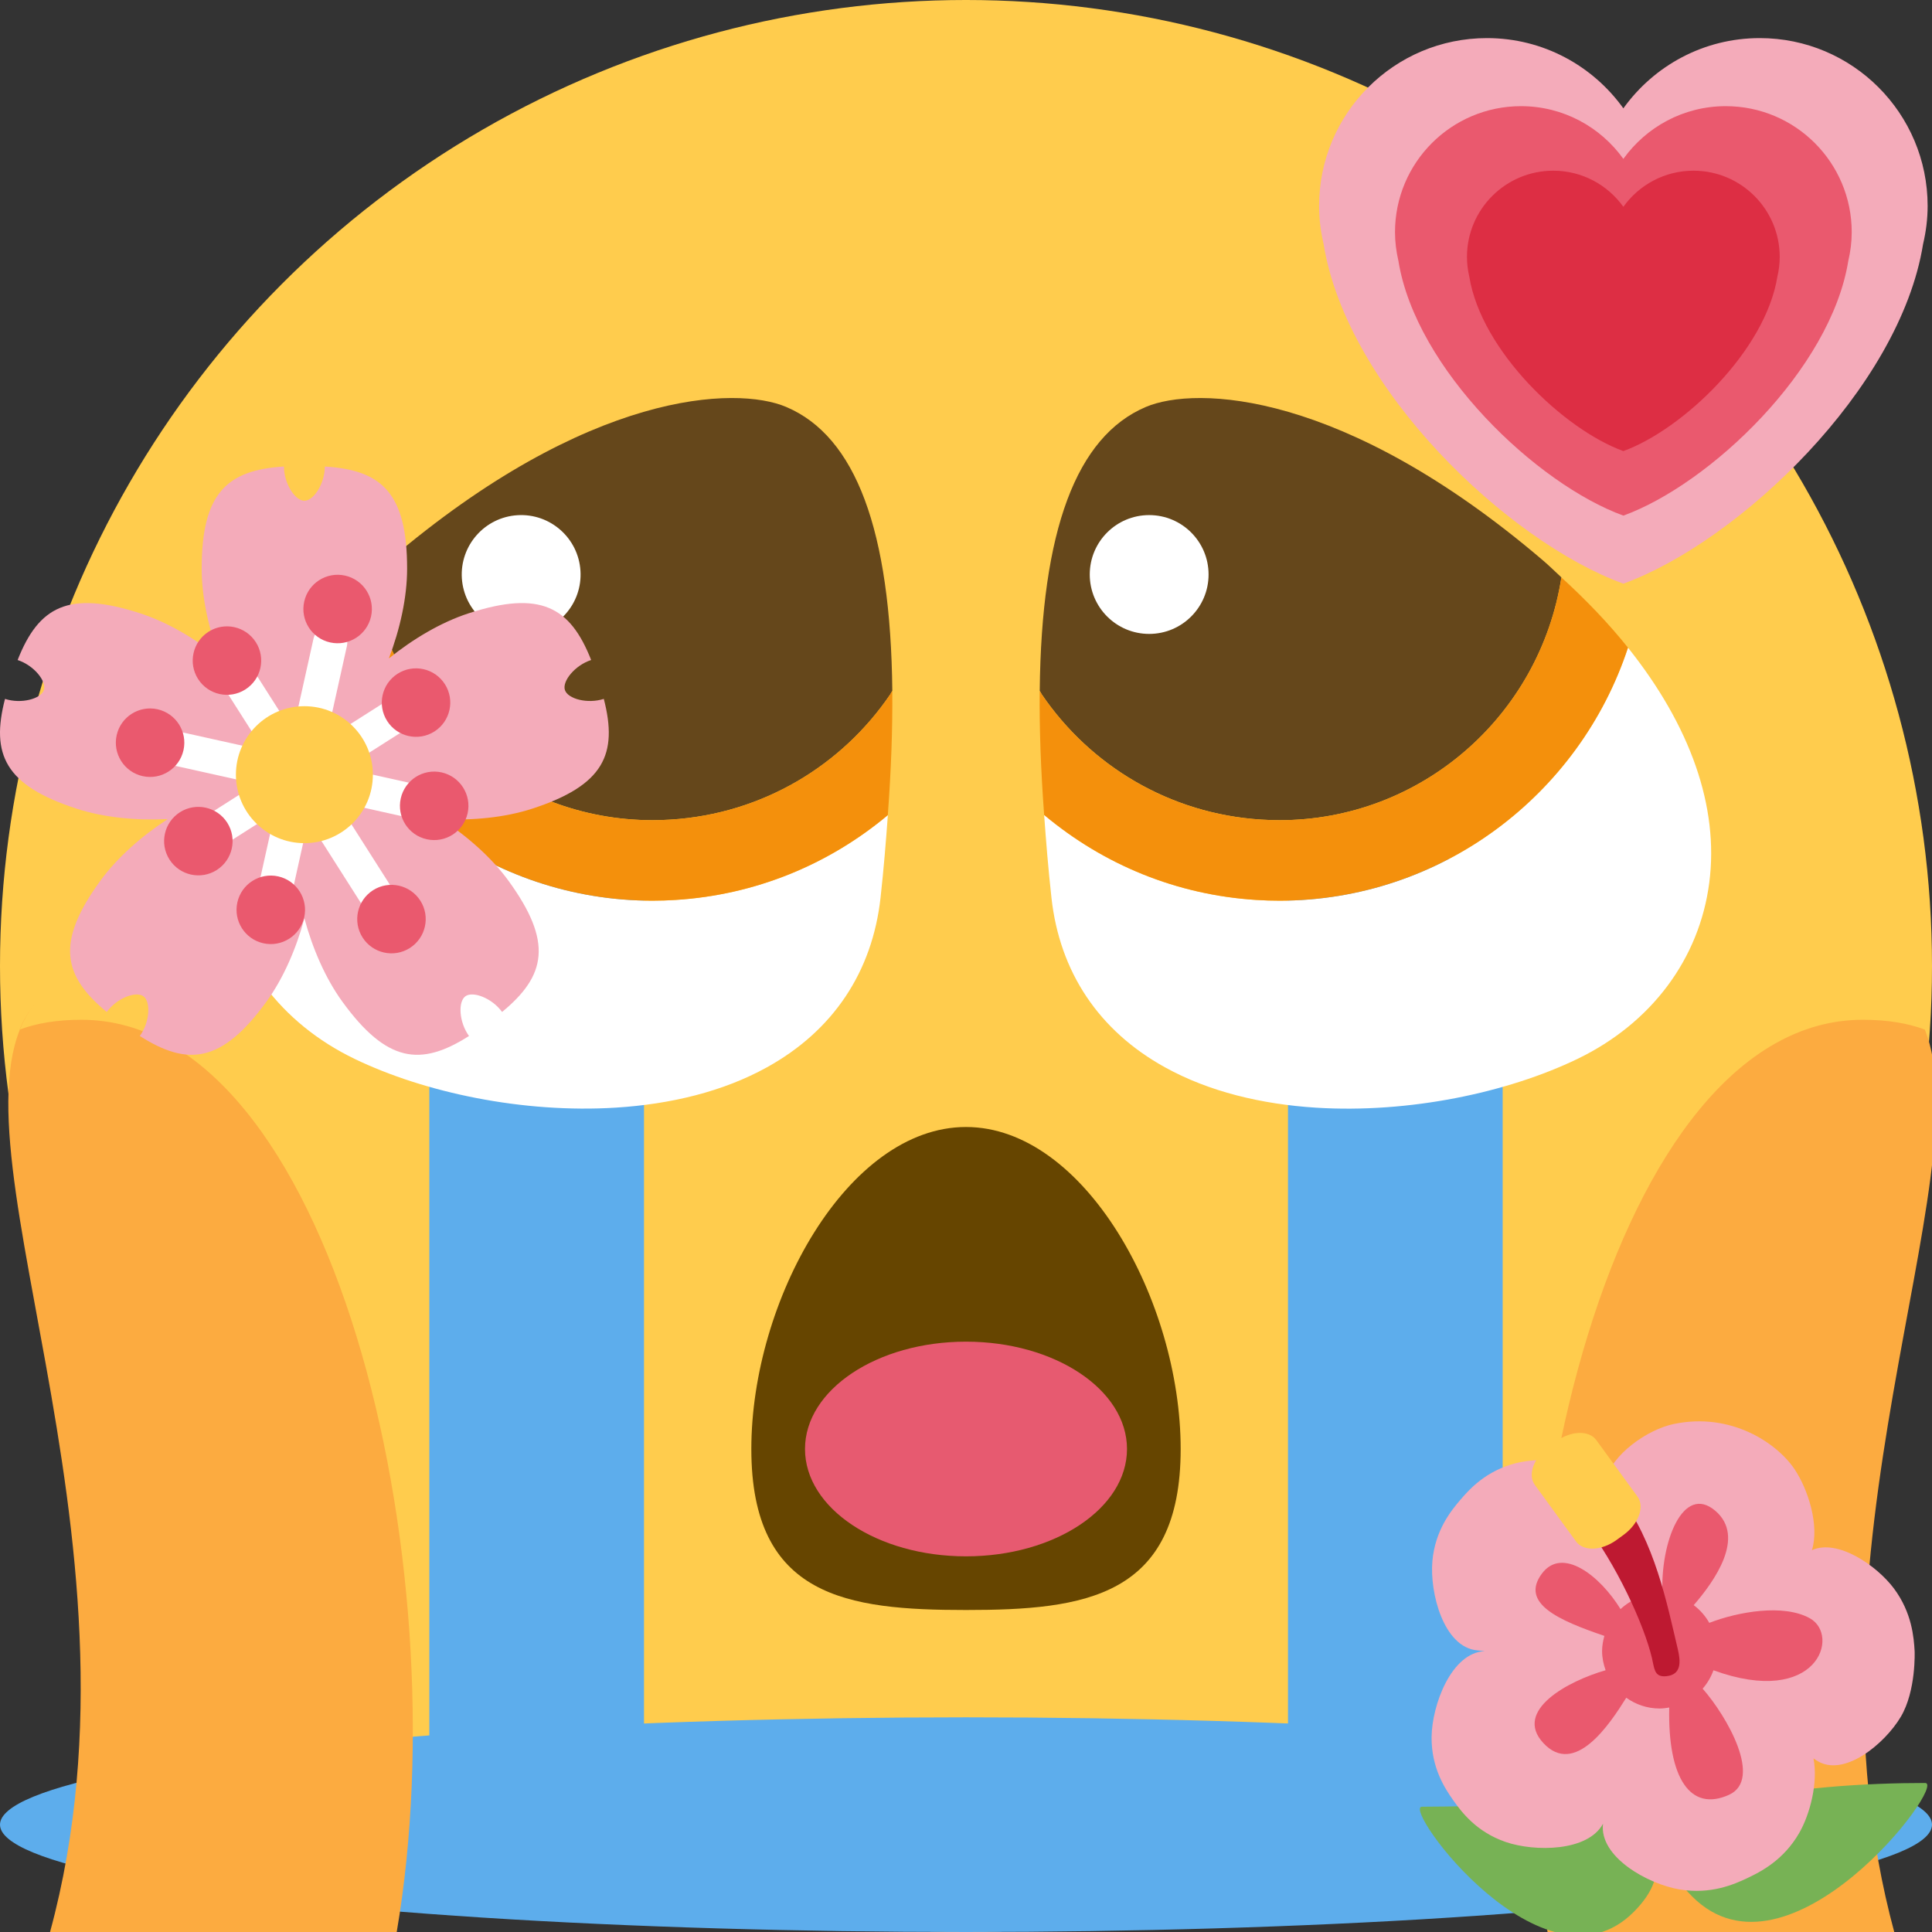
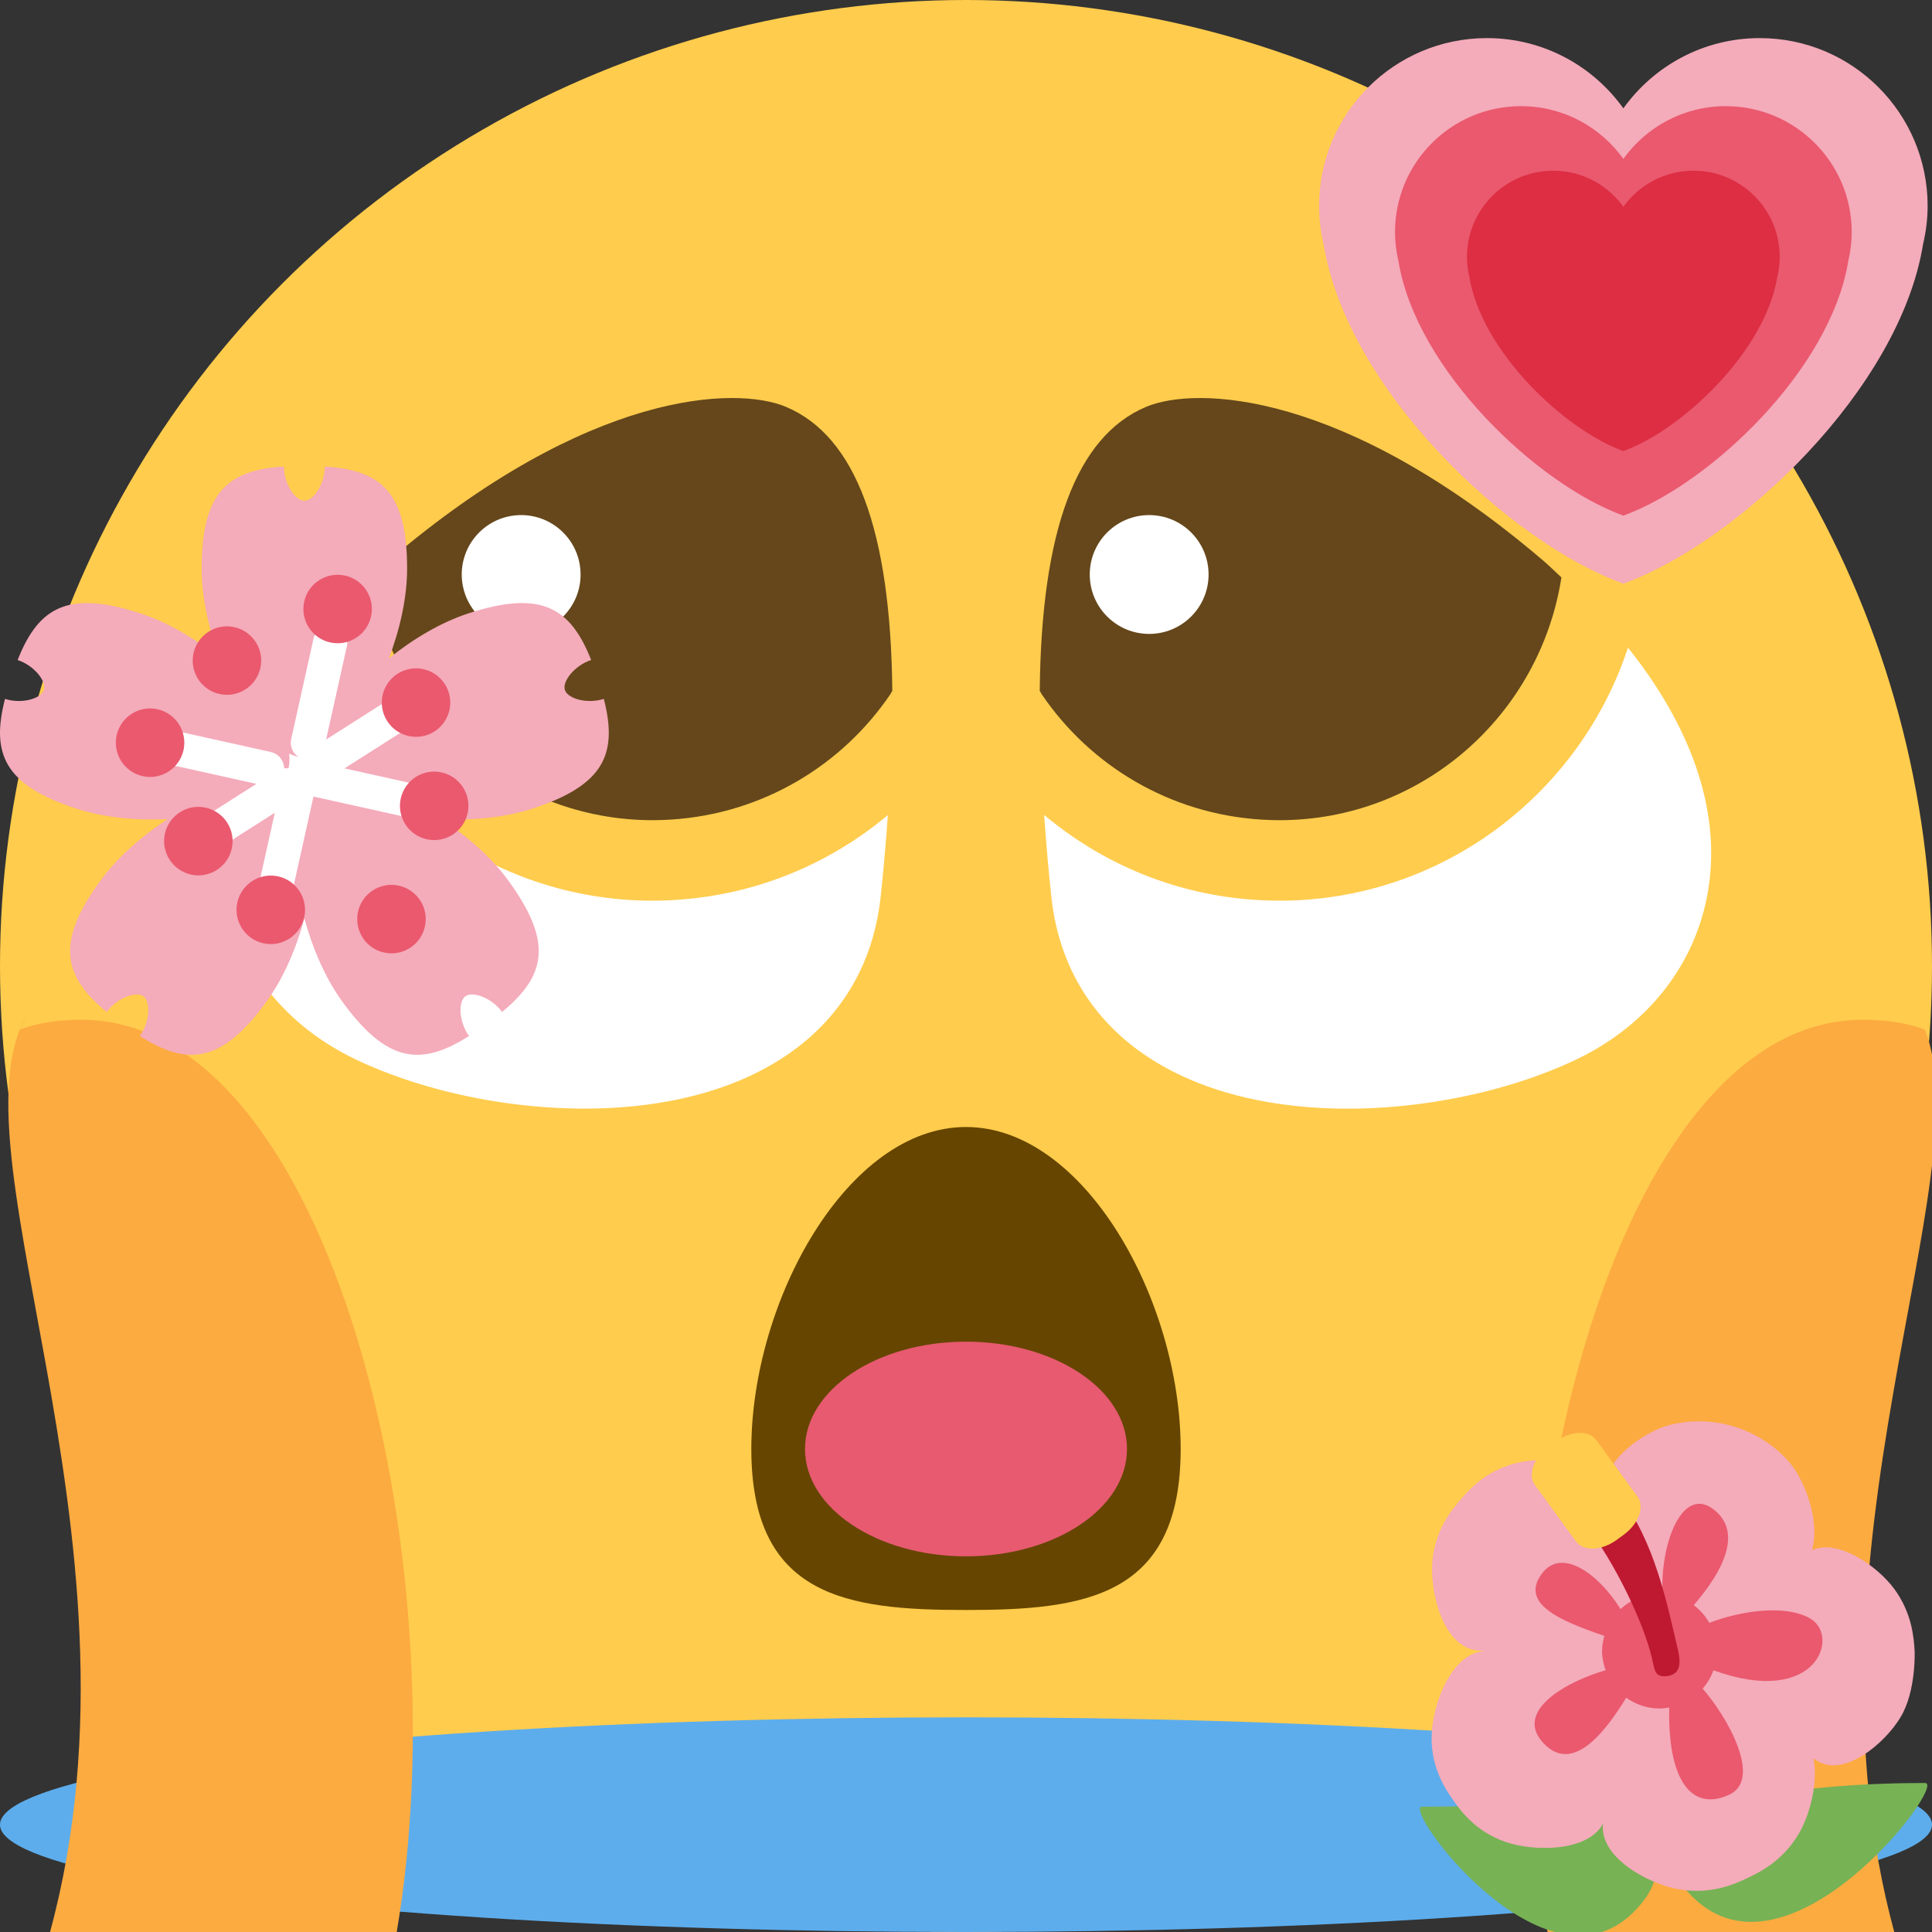
<svg xmlns="http://www.w3.org/2000/svg" xmlns:ns1="http://sodipodi.sourceforge.net/DTD/sodipodi-0.dtd" xmlns:ns2="http://www.inkscape.org/namespaces/inkscape" viewBox="0 0 36 36" version="1.1" id="svg199" ns1:docname="emo-crying-heart-flowers.svg" ns2:version="1.1 (c4e8f9e, 2021-05-24)">
  <rect x="0" y="0" width="36" height="36" fill="#333333" stroke="none" />
  <defs id="defs203" />
  <ns1:namedview id="namedview201" pagecolor="#ffffff" bordercolor="#666666" borderopacity="1.0" ns2:pageshadow="2" ns2:pageopacity="0.0" ns2:pagecheckerboard="0" showgrid="false" ns2:zoom="18.111111" ns2:cx="19.104295" ns2:cy="16.205522" ns2:window-width="1440" ns2:window-height="875" ns2:window-x="0" ns2:window-y="25" ns2:window-maximized="0" ns2:current-layer="svg199" />
  <circle fill="#FFCC4D" cx="18" cy="18" r="18" id="circle179" />
-   <path fill="#5dadec" d="m 24,16 h 4 V 35 L 24,34.954 Z M 8,35 12,34.954 V 16 H 8 Z" id="path154" />
  <g id="g385">
    <path fill="#FFF" d="M30.335 12.068c-.903 2.745-3.485 4.715-6.494 4.715-.144 0-.289-.005-.435-.014-1.477-.093-2.842-.655-3.95-1.584.036.495.076.997.136 1.54.152 1.388.884 2.482 2.116 3.163.82.454 1.8.688 2.813.752 1.734.109 3.57-.28 4.873-.909 1.377-.665 2.272-1.862 2.456-3.285.183-1.415-.354-2.924-1.515-4.378z" id="path183" />
    <path fill="#65471B" d="M21.351 7.583c-1.297.55-1.947 2.301-1.977 5.289l.039.068c.897 1.319 2.373 2.224 4.088 2.332.114.007.228.011.341.011 2.634 0 4.849-1.937 5.253-4.524-.115-.105-.221-.212-.343-.316-3.715-3.17-6.467-3.257-7.401-2.86z" id="path185" />
-     <path fill="#F4900C" d="M23.841 16.783c3.009 0 5.591-1.97 6.494-4.715-.354-.443-.771-.88-1.241-1.309-.404 2.587-2.619 4.524-5.253 4.524-.113 0-.227-.004-.341-.011-1.715-.108-3.191-1.013-4.088-2.332l-.039-.068c-.007.701.021 1.473.083 2.313 1.108.929 2.473 1.491 3.95 1.584.146.01.291.014.435.014z" id="path187" />
    <circle fill="#FFF" cx="21.413" cy="10.705" r="1.107" id="circle189" />
    <path fill="#FFF" d="M12.159 16.783c-3.009 0-5.591-1.97-6.494-4.715-1.161 1.454-1.697 2.963-1.515 4.377.185 1.423 1.079 2.621 2.456 3.285 1.303.629 3.138 1.018 4.873.909 1.013-.064 1.993-.297 2.813-.752 1.231-.681 1.963-1.775 2.116-3.163.06-.542.1-1.042.136-1.536-1.103.923-2.47 1.487-3.95 1.58-.146.011-.291.015-.435.015z" id="path191" />
    <path fill="#65471B" d="M12.159 15.283c.113 0 .227-.004.341-.011 1.715-.108 3.191-1.013 4.088-2.332l.039-.068c-.031-2.988-.68-4.739-1.977-5.289-.934-.397-3.687-.31-7.401 2.859-.122.104-.227.211-.343.316.404 2.588 2.619 4.525 5.253 4.525z" id="path193" />
-     <path fill="#F4900C" d="M16.626 12.872l-.039.068c-.897 1.319-2.373 2.224-4.088 2.332-.114.007-.228.011-.341.011-2.634 0-4.849-1.937-5.253-4.524-.47.429-.887.866-1.241 1.309.903 2.745 3.485 4.715 6.494 4.715.144 0 .289-.005.435-.014 1.48-.093 2.847-.657 3.95-1.58.062-.841.091-1.614.083-2.317z" id="path195" />
    <path fill="#FFF" d="M9.781 11.81c.61-.038 1.074-.564 1.035-1.174-.038-.61-.564-1.074-1.174-1.036-.61.038-1.074.564-1.036 1.174.039.61.565 1.074 1.175 1.036z" id="path197" />
  </g>
  <ellipse fill="#5dadec" cx="18" cy="34" rx="18" ry="2" id="ellipse158" />
  <path fill="#fcab40" d="m 1.518,19.002 c -0.464,0 -0.84,0.066 -1.153,0.183 0.072,-0.179 0.167,-0.336 0.281,-0.476 -1.862,2.291 2.317,9.833 0.286,17.293 H 7.392 c 1.19,-6.96 -1.235,-17 -5.874,-17 z m 34.349,0.183 c -0.314,-0.117 -0.691,-0.183 -1.157,-0.183 -4.641,0 -7.065,10.002 -5.873,17 h 6.46 c -1.906,-7.045 1.656,-14.089 0.57,-16.817 z" id="path347" />
  <g id="g453" transform="matrix(0.317,0,0,0.317,24.543,0.087)">
    <path fill="#f4abba" d="m 35.885,11.833 c 0,-5.45 -4.418,-9.868 -9.867,-9.868 C 22.71,1.965 19.791,3.598 18,6.094 16.209,3.598 13.29,1.965 9.983,1.965 c -5.45,0 -9.868,4.417 -9.868,9.868 0,0.772 0.098,1.52 0.266,2.241 1.37,8.513 10.835,17.494 17.619,19.96 6.783,-2.466 16.249,-11.447 17.617,-19.959 0.17,-0.721 0.268,-1.469 0.268,-2.242 z" id="path285" />
    <path fill="#ea596e" d="m 31.423,13.372 c 0,-4.091 -3.315,-7.406 -7.405,-7.406 -2.482,0 -4.673,1.225 -6.018,3.099 -1.344,-1.874 -3.535,-3.099 -6.017,-3.099 -4.09,0 -7.406,3.315 -7.406,7.406 0,0.579 0.074,1.141 0.199,1.681 1.029,6.389 8.132,13.131 13.224,14.981 5.091,-1.851 12.195,-8.592 13.223,-14.98 0.127,-0.541 0.2,-1.103 0.2,-1.682 z" id="path287" />
    <path fill="#dd2e44" d="m 27.191,14.831 c 0,-2.801 -2.27,-5.072 -5.07,-5.072 -1.7,0 -3.2,0.839 -4.121,2.123 -0.92,-1.284 -2.421,-2.123 -4.121,-2.123 -2.801,0 -5.072,2.271 -5.072,5.072 0,0.397 0.05,0.781 0.136,1.151 0.705,4.376 5.569,8.992 9.056,10.259 3.485,-1.268 8.352,-5.884 9.055,-10.259 0.088,-0.37 0.137,-0.755 0.137,-1.151 z" id="path289" />
  </g>
  <g id="g501" transform="matrix(0.319,0,0,0.319,-0.07,8.432)">
    <path fill="#f4abba" d="m 31.298,20.807 c 4.197,-1.363 5.027,-3.182 4.191,-6.416 C 34.537,14.699 33.384,14.39 33.217,13.873 33.049,13.36 33.798,12.43 34.75,12.12 33.527,9.013 31.786,8.031 27.589,9.393 25.983,9.915 24.351,10.885 22.934,12.028 23.582,10.327 24,8.475 24,6.786 24,2.374 22.527,1.021 19.193,0.818 c 0,1 -0.652,2 -1.193,2 -0.541,0 -1.194,-1 -1.194,-2 C 13.472,1.021 12,2.374 12,6.786 c 0,1.689 0.417,3.541 1.066,5.241 C 11.65,10.885 10.017,9.916 8.411,9.394 4.214,8.03 2.473,9.013 1.249,12.121 c 0.951,0.31 1.701,1.238 1.534,1.753 -0.167,0.515 -1.32,0.826 -2.271,0.518 -0.837,3.233 -0.005,5.052 4.19,6.415 1.606,0.521 3.497,0.697 5.314,0.605 -1.524,0.994 -2.95,2.247 -3.943,3.613 -2.594,3.57 -2.197,5.53 0.381,7.654 0.588,-0.809 1.703,-1.235 2.142,-0.917 0.438,0.317 0.378,1.511 -0.21,2.32 2.816,1.795 4.803,1.565 7.396,-2.003 0.993,-1.366 1.743,-3.111 2.218,-4.867 0.475,1.757 1.226,3.501 2.218,4.867 2.594,3.57 4.58,3.798 7.397,2.003 -0.587,-0.81 -0.649,-2.002 -0.21,-2.321 0.437,-0.317 1.553,0.107 2.142,0.917 2.577,-2.123 2.973,-4.083 0.381,-7.653 -0.993,-1.366 -2.42,-2.619 -3.943,-3.613 1.816,0.092 3.706,-0.084 5.313,-0.605 z M 18,20.337 c -0.162,-0.292 -0.353,-0.538 -0.588,-0.709 -0.234,-0.171 -0.528,-0.276 -0.856,-0.341 0.228,-0.244 0.403,-0.502 0.493,-0.778 0.09,-0.275 0.1,-0.587 0.059,-0.919 0.302,0.141 0.602,0.228 0.892,0.228 0.29,0 0.59,-0.087 0.894,-0.229 -0.041,0.332 -0.031,0.644 0.059,0.919 0.09,0.276 0.265,0.534 0.492,0.778 -0.327,0.065 -0.621,0.17 -0.855,0.341 -0.236,0.172 -0.428,0.418 -0.59,0.71 z" id="path297" />
    <g fill="#ffffff" id="g309">
      <path d="m 16.795,18.685 c -0.12,0.54 -0.653,0.88 -1.193,0.76 L 9.744,18.143 C 9.205,18.023 8.865,17.49 8.985,16.95 c 0.12,-0.539 0.654,-0.879 1.193,-0.759 l 5.857,1.302 c 0.54,0.12 0.88,0.653 0.76,1.192 z m 0.976,0.218 c 0.12,-0.54 0.654,-0.88 1.193,-0.76 l 5.857,1.302 c 0.54,0.12 0.879,0.653 0.76,1.193 -0.12,0.538 -0.654,0.879 -1.193,0.759 l -5.857,-1.302 c -0.54,-0.118 -0.88,-0.654 -0.76,-1.192 z" id="path299" />
-       <path d="m 17.771,18.903 c -0.466,0.296 -1.083,0.159 -1.38,-0.308 L 13.17,13.534 c -0.296,-0.466 -0.16,-1.084 0.307,-1.38 0.466,-0.297 1.084,-0.159 1.38,0.307 l 3.222,5.062 c 0.295,0.466 0.158,1.083 -0.308,1.38 z m 0.797,1.252 c 0.466,-0.296 1.084,-0.159 1.38,0.307 l 3.223,5.062 c 0.296,0.467 0.159,1.083 -0.308,1.381 -0.466,0.296 -1.084,0.159 -1.381,-0.307 l -3.221,-5.062 c -0.296,-0.466 -0.157,-1.084 0.307,-1.381 z" id="path301" />
      <path d="m 17.988,17.927 c -0.539,-0.12 -0.879,-0.654 -0.759,-1.193 l 1.302,-5.857 c 0.119,-0.539 0.652,-0.879 1.192,-0.759 0.54,0.12 0.879,0.654 0.759,1.193 l -1.301,5.857 c -0.119,0.538 -0.654,0.879 -1.193,0.759 z m -0.217,0.976 c 0.539,0.119 0.879,0.653 0.759,1.192 l -1.3,5.857 c -0.121,0.54 -0.654,0.88 -1.194,0.76 -0.538,-0.12 -0.878,-0.654 -0.76,-1.193 l 1.303,-5.857 c 0.119,-0.539 0.653,-0.879 1.192,-0.759 z" id="path303" />
      <path d="m 17.771,18.902 c -0.297,-0.466 -0.159,-1.083 0.307,-1.38 l 5.062,-3.221 c 0.466,-0.296 1.084,-0.16 1.38,0.307 0.297,0.466 0.159,1.083 -0.307,1.38 l -5.062,3.221 c -0.466,0.297 -1.084,0.16 -1.38,-0.307 z" id="path305" />
      <path d="m 17.771,18.902 c 0.296,0.467 0.159,1.084 -0.307,1.381 l -5.062,3.222 c -0.466,0.296 -1.083,0.16 -1.381,-0.308 -0.296,-0.465 -0.159,-1.083 0.307,-1.38 l 5.062,-3.222 c 0.467,-0.296 1.085,-0.158 1.381,0.307 z" id="path307" />
    </g>
    <path d="m 22.012,25.566 c 0.932,-0.592 2.168,-0.317 2.762,0.614 0.593,0.932 0.318,2.168 -0.614,2.762 -0.932,0.593 -2.168,0.318 -2.762,-0.614 -0.592,-0.932 -0.318,-2.168 0.614,-2.762 z M 14.55,13.841 c -0.932,0.593 -2.168,0.319 -2.761,-0.613 -0.593,-0.932 -0.318,-2.168 0.614,-2.761 0.932,-0.593 2.168,-0.318 2.761,0.613 0.593,0.932 0.318,2.168 -0.614,2.761 z m 1.92,10.918 c 1.078,0.241 1.758,1.31 1.52,2.388 -0.24,1.078 -1.308,1.758 -2.387,1.519 -1.079,-0.24 -1.758,-1.309 -1.519,-2.387 0.239,-1.079 1.308,-1.758 2.386,-1.52 z M 19.507,11.094 C 18.429,10.855 17.749,9.786 17.989,8.708 18.228,7.63 19.297,6.95 20.375,7.189 c 1.078,0.24 1.759,1.308 1.519,2.386 -0.241,1.079 -1.309,1.758 -2.387,1.519 z m -6.013,10.53 c 0.592,0.933 0.317,2.169 -0.614,2.763 -0.932,0.593 -2.168,0.318 -2.762,-0.615 -0.593,-0.931 -0.318,-2.167 0.613,-2.761 0.933,-0.592 2.169,-0.318 2.763,0.613 z m 9.339,-5.943 c -0.593,-0.932 -0.317,-2.168 0.614,-2.761 0.932,-0.593 2.168,-0.318 2.761,0.614 0.593,0.932 0.317,2.168 -0.613,2.761 -0.933,0.593 -2.169,0.318 -2.762,-0.614 z m 0.795,4.524 c 0.24,-1.079 1.309,-1.759 2.387,-1.52 1.078,0.24 1.758,1.309 1.519,2.387 -0.24,1.078 -1.309,1.758 -2.387,1.518 -1.079,-0.238 -1.758,-1.307 -1.519,-2.385 z m -12.69,-2.821 c -0.24,1.079 -1.308,1.758 -2.386,1.519 -1.078,-0.24 -1.758,-1.309 -1.519,-2.387 0.239,-1.078 1.308,-1.758 2.386,-1.519 1.079,0.241 1.758,1.309 1.519,2.387 z" fill="#ea596e" id="path311" />
-     <circle fill="#ffcc4d" cx="18" cy="18.818" r="4" id="circle313" />
  </g>
  <g id="g576" transform="matrix(0.276,0,0,0.276,26.123,26.417)">
    <path fill="#77b255" d="m 19.602,32.329 c 6.509,6.506 17.254,-7.669 15.72,-7.669 -7.669,0 -22.227,1.161 -15.72,7.669 z" id="path321" />
    <path fill="#77b255" d="M 15.644,33.372 C 9.612,39.404 -0.07,26.263 1.352,26.263 c 3.81,0 9.374,-0.348 12.79,0.867 2.958,1.052 4.304,3.442 1.502,6.242 z" id="path323" />
    <path fill="#f4abba" d="M 34.613,15.754 C 34.561,14.853 34.438,13.169 33.215,11.527 32.055,9.978 29.41,8.156 27.681,8.942 28.197,7.266 27.417,4.817 26.49,3.452 25.311,1.716 22.228,-0.391 18.344,0.426 16.59,0.795 14.164,2.462 13.712,4.29 12.532,2.819 9.492,2.615 7.697,3.068 5.671,3.579 4.543,4.845 3.958,5.529 L 3.961,5.524 3.931,5.558 3.904,5.591 C 3.321,6.28 2.248,7.585 2.057,9.665 c -0.193,2.146 0.75,5.832 3.026,6.042 0.149,0.014 0.324,0.031 0.514,0.051 -2.271,0.098 -3.572,3.654 -3.595,5.8 -0.022,2.102 0.926,3.506 1.443,4.243 L 3.442,25.797 c 0.008,0.01 0.019,0.024 0.025,0.036 0.007,0.011 0.02,0.023 0.026,0.036 0.523,0.733 1.525,2.094 3.515,2.776 1.958,0.669 5.553,0.656 6.567,-1.236 -0.273,2.244 3.027,4.077 5.169,4.438 2.115,0.358 3.71,-0.358 4.55,-0.753 l -0.005,0.003 c 0.013,-0.008 0.028,-0.015 0.041,-0.021 l 0.041,-0.02 c 0.838,-0.4 2.398,-1.178 3.462,-3.04 0.729,-1.282 1.27,-3.403 0.951,-5.015 l 0.192,0.127 c 1.826,1.224 4.63,-1.119 5.705,-2.938 1.044,-1.761 0.932,-4.424 0.932,-4.436 z" id="path325" />
    <path fill="#ea596e" d="m 27.542,13.542 c -1.786,-0.997 -4.874,-0.434 -6.792,0.308 -0.266,-0.468 -0.621,-0.875 -1.051,-1.196 1.393,-1.607 3.526,-4.593 1.468,-6.362 -2.191,-1.883 -3.74,2.154 -3.575,5.605 -0.068,-0.003 -0.132,-0.02 -0.201,-0.02 -1.019,0 -1.94,0.402 -2.632,1.045 -1.401,-2.277 -3.942,-4.244 -5.314,-2.392 -1.482,2.002 1.148,3.153 4.222,4.2 -0.09,0.329 -0.154,0.668 -0.154,1.025 0,0.456 0.093,0.887 0.238,1.293 -2.541,0.732 -6.236,2.718 -4.21,4.91 2.122,2.296 4.472,-1.238 5.604,-3.053 0.635,0.454 1.407,0.727 2.247,0.727 0.225,0 0.441,-0.029 0.655,-0.066 -0.109,4.802 1.443,7.07 4.036,5.892 2.295,-1.043 -0.137,-5.299 -1.781,-7.165 0.316,-0.362 0.564,-0.779 0.729,-1.241 7.008,2.544 8.589,-2.351 6.511,-3.51 z" id="path327" />
    <path fill="#be1931" d="m 17.707,17.459 c -0.679,0 -0.668,-0.562 -0.832,-1.25 C 16.343,13.976 14.494,9.901 12.274,7.046 11.765,6.392 11.883,5.45 12.537,4.941 c 0.654,-0.508 1.596,-0.391 2.105,0.263 2.439,3.136 3.264,7.404 3.982,10.421 0.191,0.806 0.237,1.601 -0.569,1.792 -0.116,0.028 -0.233,0.042 -0.348,0.042 z" id="path329" />
    <path fill="#ffcc4d" d="m 15.904,5.327 c 0.498,0.684 0.079,1.838 -0.936,2.578 L 14.493,8.252 C 13.477,8.991 12.25,9.037 11.752,8.353 L 8.972,4.536 C 8.474,3.852 8.893,2.698 9.908,1.959 l 0.475,-0.347 c 1.015,-0.739 2.242,-0.785 2.74,-0.101 z" id="path331" />
  </g>
  <path fill="#664500" d="m 22,27 c 0,2.763 -1.791,3 -4,3 -2.21,0 -4,-0.237 -4,-3 0,-2.761 1.79,-6 4,-6 2.209,0 4,3.239 4,6 z" id="path152" ns1:nodetypes="sssss" />
  <ellipse fill="#e75a70" cx="18" cy="27" rx="3" ry="2" id="ellipse160" />
</svg>